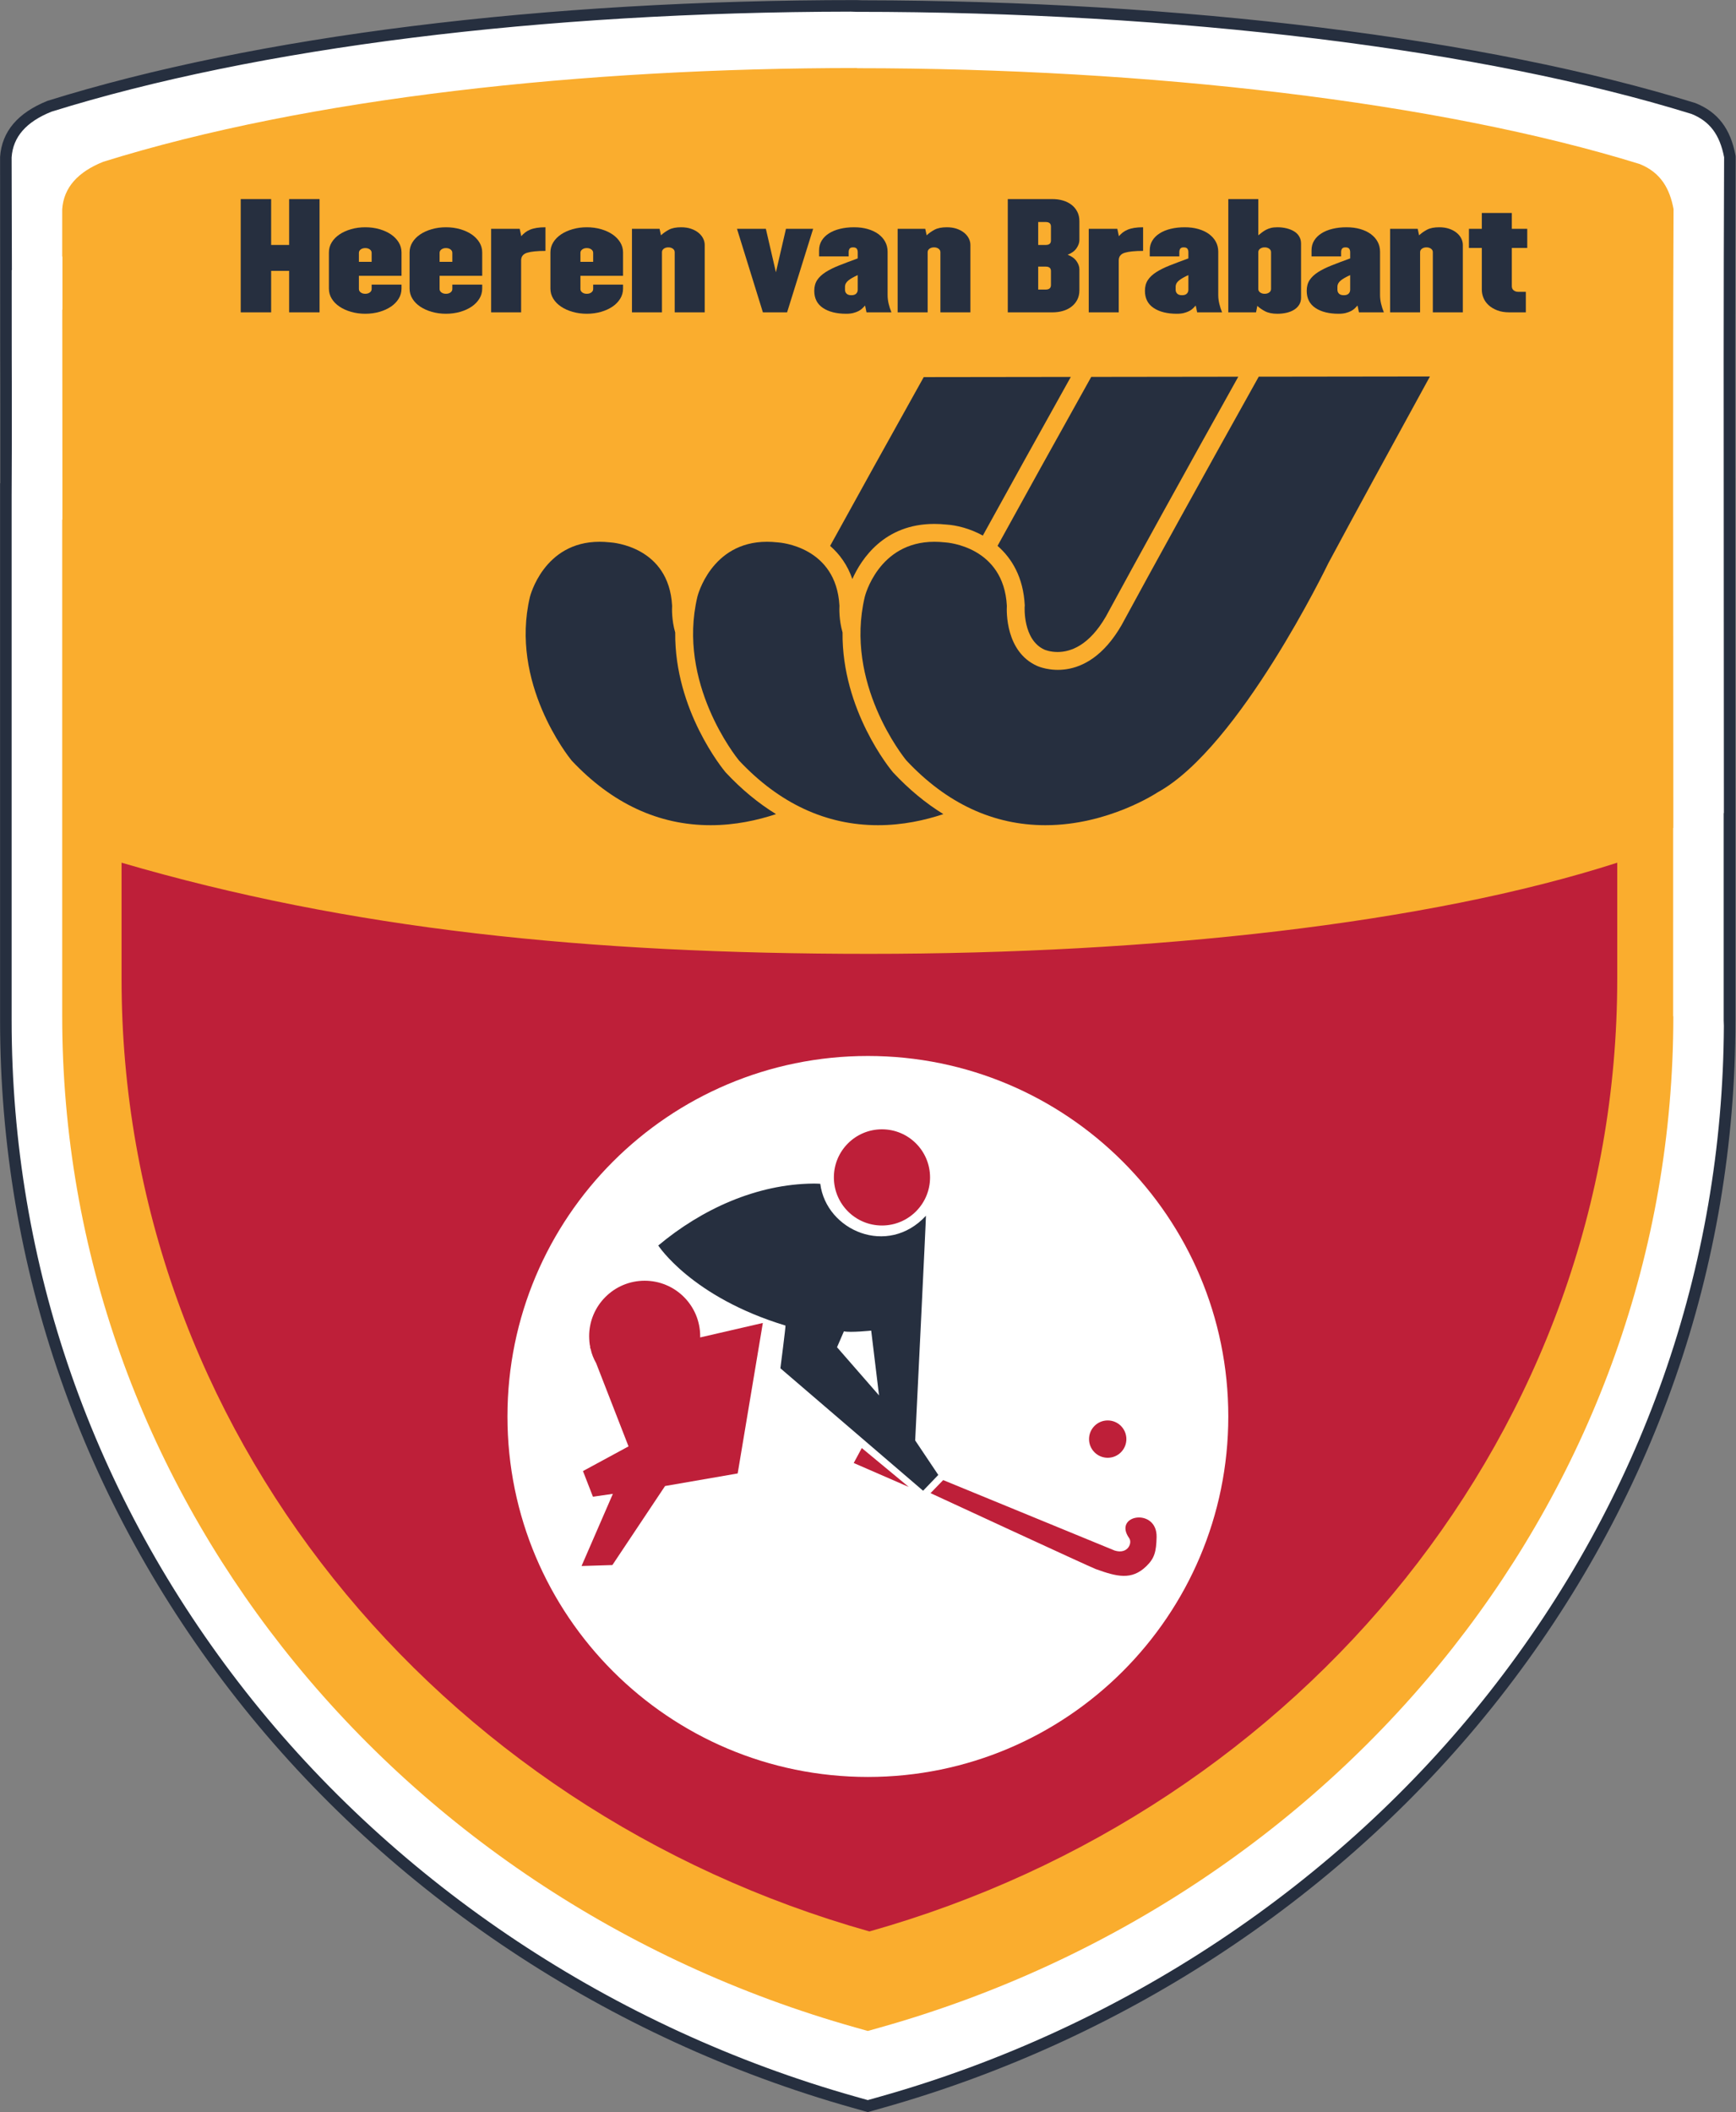
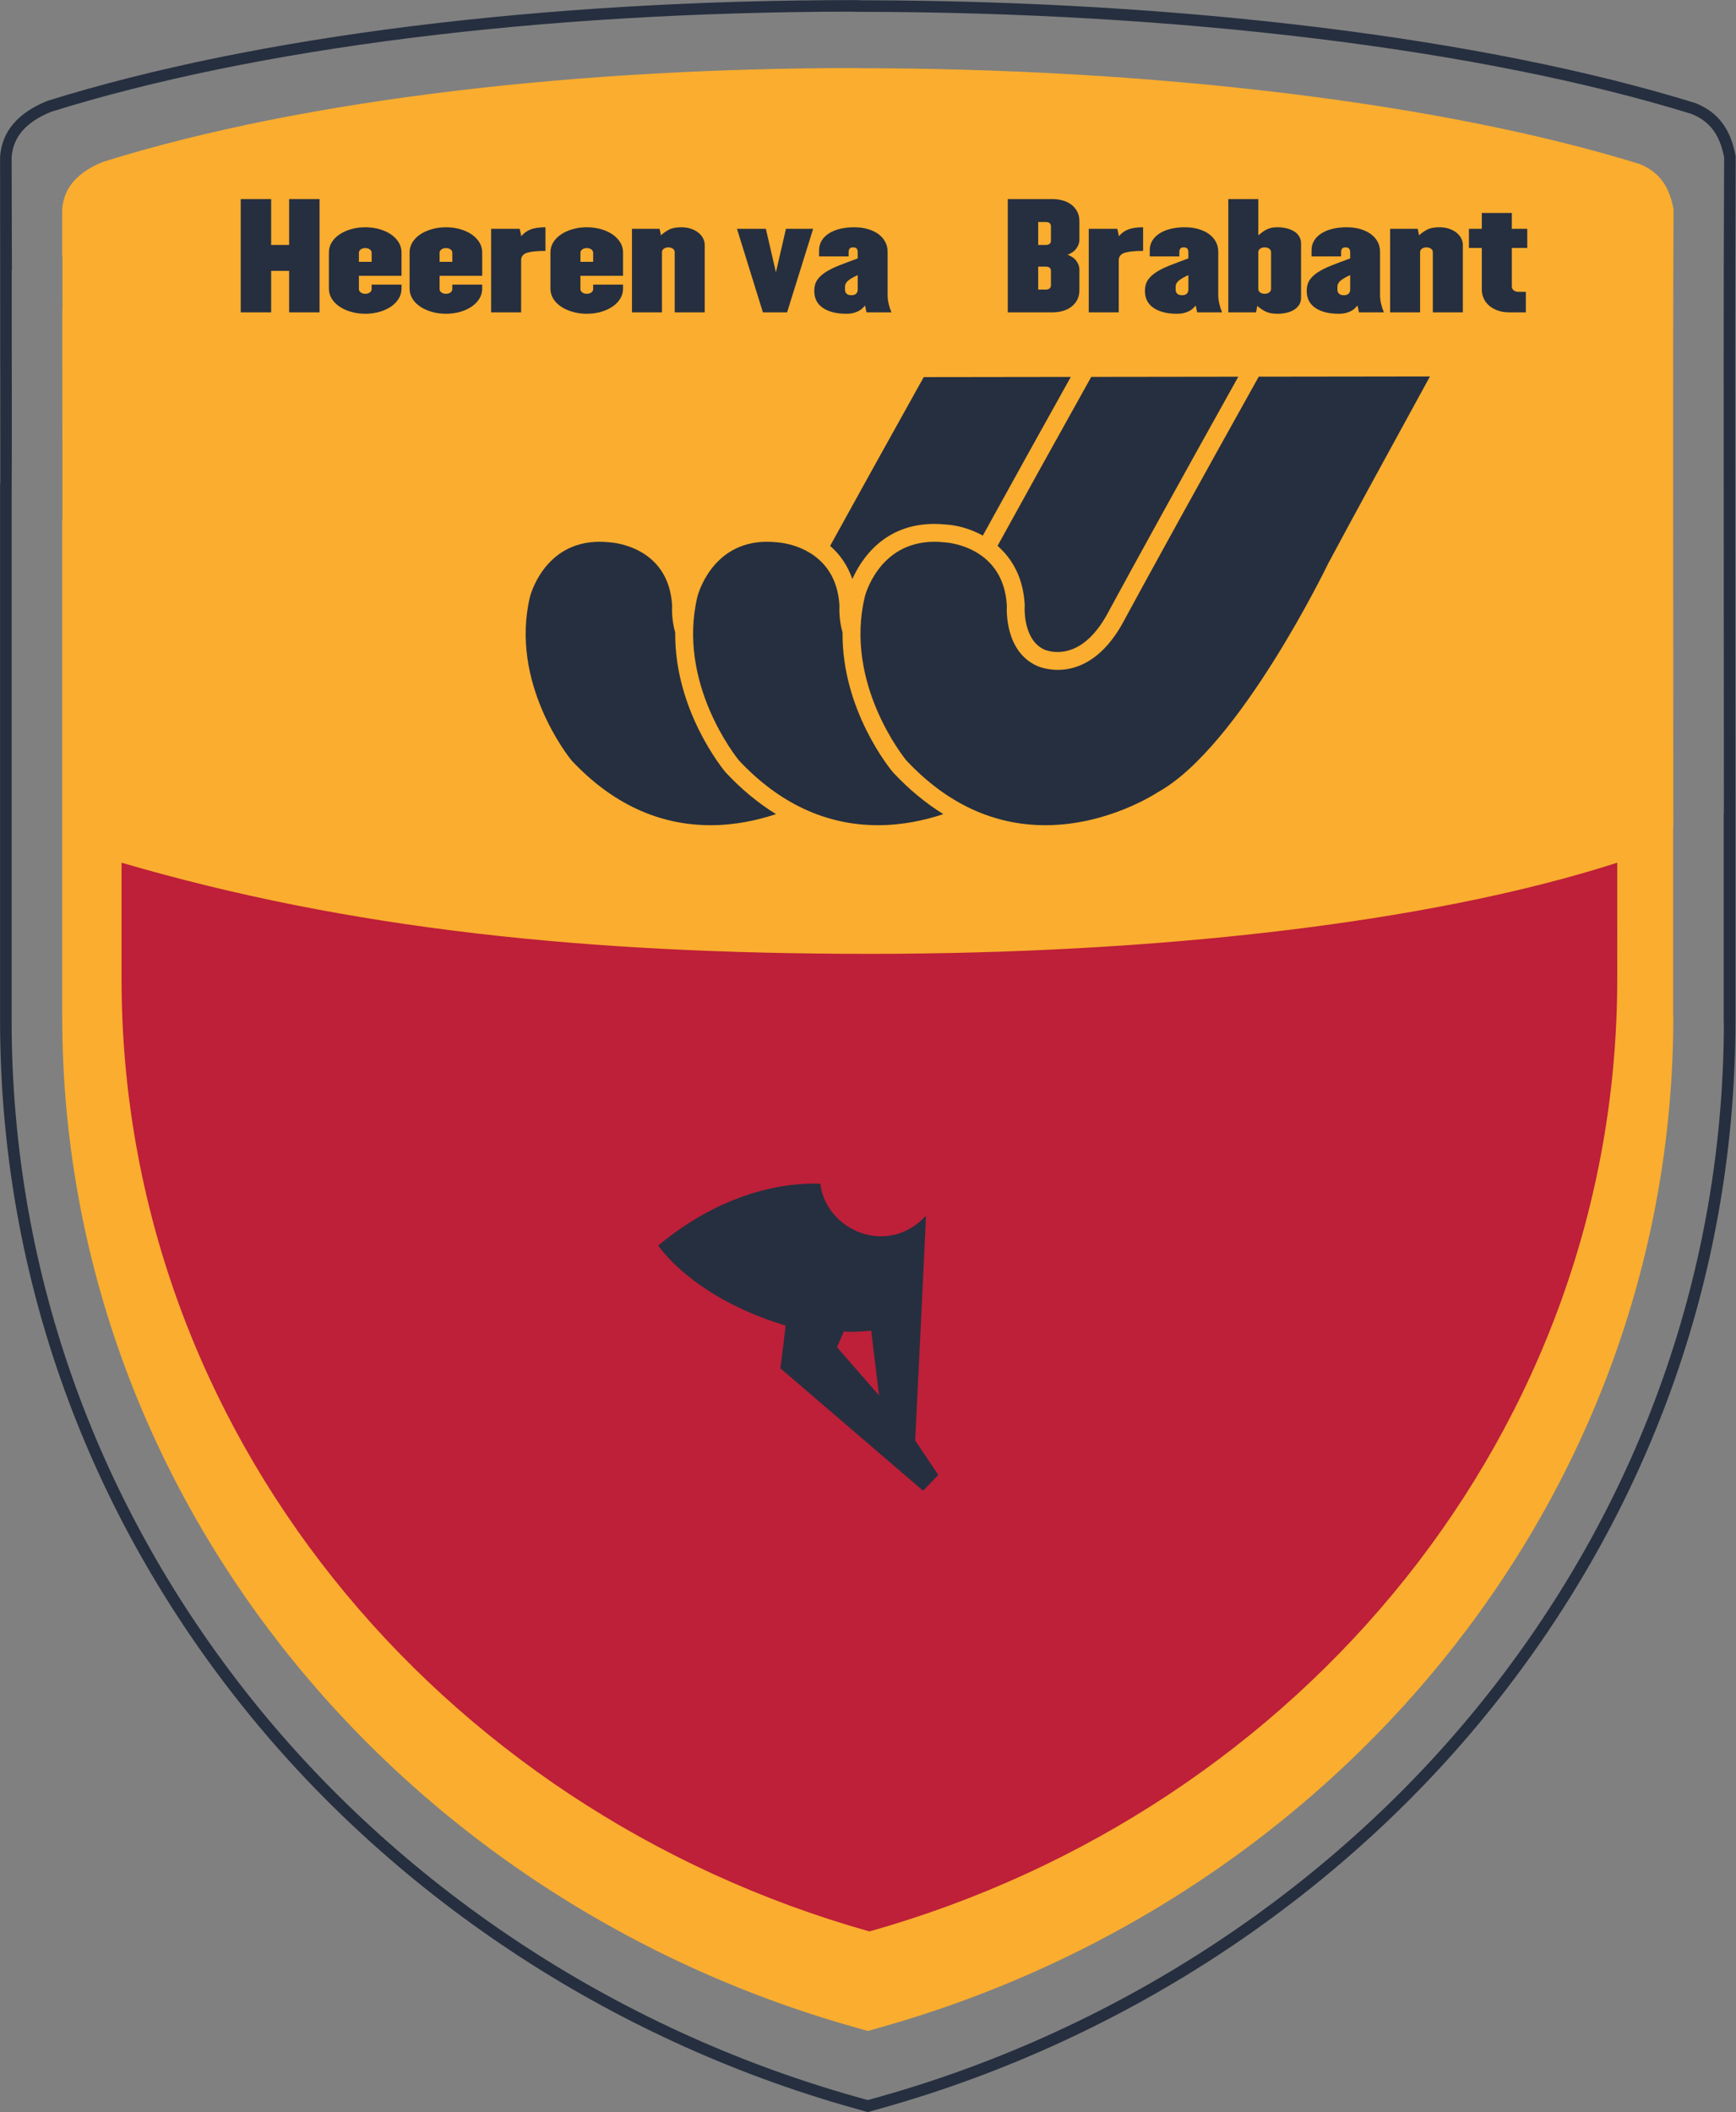
<svg xmlns="http://www.w3.org/2000/svg" width="100%" height="100%" viewBox="0 0 1252 1523" version="1.1" xml:space="preserve" style="fill-rule:evenodd;clip-rule:evenodd;stroke-linejoin:round;stroke-miterlimit:2;">
  <rect x="0" y="0" width="1252" height="1523" fill="#808080" stroke="none" />
  <g transform="matrix(1,0,0,1,-719.55,-706.363)">
    <g transform="matrix(4.167,0,0,4.167,0,0)">
-       <path d="M472.038,311.217C472.038,263.023 471.927,231.209 472.077,196.636C471.38,192.898 469.742,189.878 465.805,188.302C428.701,176.811 374.898,170.561 320.887,170.561L320.887,170.527C270.312,170.527 219.269,176.038 181.276,187.89C176.633,189.757 173.973,192.617 173.692,196.666L173.692,205.444L173.735,205.444L173.737,215.266L173.703,215.266C173.703,244.868 173.742,230.017 173.726,246.391L173.726,254.143L173.692,254.143L173.692,346.092C173.692,389.879 188.84,430.293 214.425,462.869C240.557,496.142 277.601,521.214 320.506,533.3L322.871,533.967L325.237,533.3C368.142,521.214 405.183,496.143 431.309,462.872C456.893,430.295 472.037,389.882 472.037,346.092L472.004,346.092L472.004,311.217L472.038,311.217Z" style="fill:white;fill-rule:nonzero;" />
      <path d="M174.692,255.143L174.692,346.092C174.692,388.333 188.703,428.5 215.211,462.252C241.453,495.663 278.943,520.553 320.777,532.337L322.871,532.928L324.966,532.337C366.8,520.553 404.287,495.664 430.522,462.255C456.833,428.752 470.831,388.928 471.035,347.023L471.004,346.092L471.004,310.217L471.038,310.217C471.037,295.139 471.026,281.666 471.016,269.205C470.993,241.807 470.976,220.16 471.077,196.728C470.325,192.805 468.582,190.491 465.433,189.23C429.196,178.011 376.483,171.561 320.887,171.561L319.887,171.528C266.236,171.604 217.15,177.746 181.574,188.844C177.212,190.602 174.936,193.192 174.689,196.735L174.737,216.266L174.703,216.266C174.704,231.561 174.715,234.382 174.723,236.317C174.729,237.958 174.733,238.963 174.726,246.392L174.692,255.143ZM322.871,535.006L320.234,534.263C277.996,522.364 240.14,497.229 213.638,463.487C186.851,429.38 172.692,388.785 172.692,346.092L172.692,253.143L172.726,253.143L172.726,246.391C172.733,238.968 172.729,237.964 172.723,236.325C172.715,234.348 172.703,231.447 172.703,215.266L172.692,196.668C172.995,192.273 175.756,189.032 180.903,186.962C216.963,175.709 266.65,169.527 320.887,169.527L321.887,169.561C377.308,169.638 429.822,176.111 466.101,187.347C470.003,188.906 472.19,191.791 473.061,196.452L473.077,196.64C472.975,220.104 472.993,241.771 473.016,269.203C473.026,281.94 473.038,295.733 473.038,311.217L473.037,346.092C473.037,388.788 458.88,429.384 432.095,463.489C405.601,497.229 367.747,522.364 325.509,534.263L322.871,535.006Z" style="fill:rgb(38,47,63);fill-rule:nonzero;" />
      <path d="M183.445,205.715C183.708,201.931 186.194,199.259 190.534,197.513C226.042,186.436 273.75,181.286 321.018,181.286L321.018,181.316C371.496,181.316 421.783,187.158 456.461,197.897C460.142,199.373 461.673,202.195 462.323,205.688C462.184,238 462.286,267.734 462.286,312.777L462.256,312.777L462.255,345.373L462.286,345.373C462.286,386.3 448.132,424.07 424.221,454.519C399.803,485.613 365.183,509.046 325.082,520.342L322.871,520.966L320.661,520.342C280.562,509.046 245.938,485.612 221.516,454.516C197.604,424.068 183.445,386.297 183.445,345.372L183.445,259.435L183.478,259.435L183.478,252.189C183.492,236.886 183.456,250.767 183.456,223.099L183.487,223.099L183.485,213.92L183.445,213.92L183.445,205.715Z" style="fill:rgb(250,173,46);fill-rule:nonzero;" />
      <path d="M323.154,334.573C274.297,334.573 233.195,330.347 193.717,318.801L193.717,338.936C193.717,416.874 248.321,482.669 323.153,503.742C397.976,482.668 452.579,416.875 452.579,338.938L452.581,329.156L452.581,318.801C419.686,329.385 372.014,334.573 323.154,334.573Z" style="fill:rgb(190,31,57);fill-rule:nonzero;" />
-       <path d="M385.265,414.627C385.265,449.079 357.336,477.009 322.884,477.009C288.433,477.009 260.504,449.079 260.504,414.627C260.504,380.176 288.433,352.246 322.884,352.246C357.336,352.246 385.265,380.176 385.265,414.627Z" style="fill:white;fill-rule:nonzero;" />
-       <path d="M325.322,381.584C320.726,381.584 316.999,377.856 316.999,373.26C316.999,368.663 320.726,364.937 325.322,364.937C329.919,364.937 333.646,368.663 333.646,373.26C333.646,377.856 329.919,381.584 325.322,381.584Z" style="fill:rgb(190,31,57);fill-rule:nonzero;" />
-       <path d="M364.394,421.777C362.609,421.777 361.162,420.331 361.162,418.546C361.162,416.762 362.609,415.315 364.394,415.315C366.178,415.315 367.624,416.762 367.624,418.546C367.624,420.331 366.178,421.777 364.394,421.777Z" style="fill:rgb(190,31,57);fill-rule:nonzero;" />
+       <path d="M364.394,421.777C362.609,421.777 361.162,420.331 361.162,418.546C366.178,415.315 367.624,416.762 367.624,418.546C367.624,420.331 366.178,421.777 364.394,421.777Z" style="fill:rgb(190,31,57);fill-rule:nonzero;" />
      <path d="M321.831,420.093L320.436,422.681L329.963,426.828L321.831,420.093Z" style="fill:rgb(190,31,57);fill-rule:nonzero;" />
      <path d="M333.728,427.896L335.918,425.638C335.918,425.638 365.533,437.812 365.611,437.836C367.871,438.533 368.695,436.516 368.117,435.699C365.201,431.593 372.963,430.353 372.854,435.494C372.799,438.081 372.471,439.19 371.074,440.546C368.529,443.017 365.981,442.354 362.326,441.038C361.379,440.698 333.728,427.896 333.728,427.896Z" style="fill:rgb(190,31,57);fill-rule:nonzero;" />
      <path d="M284.252,391.139C289.561,391.139 293.862,395.442 293.862,400.749L293.857,400.953L304.705,398.449L300.352,424.488L287.785,426.664L278.667,440.341L273.328,440.505L278.75,428.02L275.299,428.513L273.575,424.077L281.459,419.806L275.855,405.406C275.425,404.648 275.083,403.825 274.908,402.968L274.779,402.639L274.838,402.634C274.683,402.018 274.659,401.381 274.643,400.749C274.643,395.442 278.944,391.139 284.252,391.139Z" style="fill:rgb(190,31,57);fill-rule:nonzero;" />
      <path d="M313.481,374.328C313.869,374.332 314.258,374.333 314.644,374.366C315.685,382.471 326.308,387.069 332.934,379.896C332.986,379.84 331.072,418.775 331.072,418.775L335.07,424.745L332.441,427.482L307.744,406.291C307.744,406.291 308.695,398.921 308.621,398.898C292.357,393.97 286.607,385.044 286.607,385.044C294.091,378.783 303.596,374.406 313.481,374.328ZM323.46,399.774C323.46,399.774 319.846,400.144 318.737,399.897L317.546,402.649L324.816,410.986L323.46,399.774Z" style="fill:rgb(38,47,63);fill-rule:nonzero;" />
      <path d="M298.293,303.197L298.236,303.136C297.827,302.64 289.413,292.428 289.539,278.968C288.917,276.811 288.974,274.837 289.002,274.336C288.452,264.099 278.722,263.396 278.311,263.372L278.242,263.366C277.633,263.297 277.023,263.265 276.444,263.265C266.771,263.265 264.425,272.708 264.396,272.802C260.876,287.688 271.057,300.447 271.608,301.119C278.58,308.544 286.668,312.313 295.663,312.313C299.934,312.313 303.821,311.447 306.989,310.392C303.921,308.513 301.021,306.118 298.293,303.197Z" style="fill:rgb(38,47,63);fill-rule:nonzero;" />
      <path d="M327.268,303.197L327.212,303.136C326.788,302.64 318.373,292.426 318.501,278.962C317.88,276.807 317.935,274.837 317.964,274.336C317.411,264.099 307.696,263.396 307.286,263.372L307.215,263.366C306.607,263.297 306,263.265 305.419,263.265C295.734,263.265 293.385,272.708 293.372,272.802C289.851,287.688 300.031,300.447 300.583,301.119C307.541,308.544 315.645,312.313 324.638,312.313C328.908,312.313 332.798,311.447 335.951,310.392C332.896,308.513 329.997,306.118 327.268,303.197Z" style="fill:rgb(38,47,63);fill-rule:nonzero;" />
      <path d="M316.351,263.978C317.963,265.381 319.35,267.259 320.197,269.714C321.753,266.238 325.712,260.174 334.381,260.177C335.074,260.177 335.767,260.214 336.488,260.289C338.213,260.397 340.534,260.958 342.781,262.192C347.137,254.276 352.305,244.958 358.007,234.738C349.521,234.749 341.036,234.76 332.551,234.771C326.457,245.69 320.949,255.624 316.351,263.978Z" style="fill:rgb(38,47,63);fill-rule:nonzero;" />
      <path d="M366.793,277.688C360.57,288.472 352.497,284.905 352.128,284.726C346.712,282.265 346.882,275.337 346.938,274.338C346.387,264.1 336.673,263.395 336.262,263.372L336.19,263.365C335.569,263.301 334.975,263.266 334.395,263.266C324.708,263.266 322.363,272.706 322.347,272.802C318.811,287.689 328.993,300.446 329.559,301.119C336.516,308.545 344.605,312.313 353.613,312.313C364.473,312.313 372.916,306.7 373.001,306.643L373.128,306.573C387.213,298.74 402.387,267.366 402.541,267.049L402.57,266.988C407.071,258.594 413.131,247.494 420.165,234.657C410.287,234.669 400.41,234.683 390.533,234.696C380.6,252.49 372.235,267.642 366.793,277.688Z" style="fill:rgb(38,47,63);fill-rule:nonzero;" />
      <path d="M345.326,263.974C347.816,266.148 349.796,269.434 350.036,274.27L350.036,274.368L350.021,274.463C350.021,274.516 349.669,280.211 353.429,281.926C353.443,281.935 354.363,282.341 355.72,282.341C357.926,282.341 361.151,281.273 364.091,276.178C369.381,266.423 377.428,251.843 386.995,234.7C378.511,234.711 370.027,234.722 361.543,234.733C355.438,245.671 349.927,255.611 345.326,263.974Z" style="fill:rgb(38,47,63);fill-rule:nonzero;" />
      <path d="M222.719,223.564L222.719,216.386L219.607,216.386L219.607,223.564L214.34,223.564L214.34,203.965L219.607,203.965L219.607,211.903L222.719,211.903L222.719,203.965L227.986,203.965L227.986,223.564L222.719,223.564Z" style="fill:rgb(38,47,63);fill-rule:nonzero;" />
      <path d="M237,213.275C237,213.03 236.895,212.83 236.682,212.675C236.469,212.52 236.208,212.442 235.898,212.442C235.588,212.442 235.326,212.52 235.114,212.675C234.901,212.83 234.795,213.03 234.795,213.275L234.795,214.819L237,214.819L237,213.275ZM242.17,219.448C242.17,220.086 242.006,220.67 241.68,221.2C241.353,221.731 240.907,222.189 240.345,222.572C239.781,222.956 239.115,223.258 238.347,223.479C237.581,223.699 236.764,223.809 235.898,223.809C235.032,223.809 234.215,223.699 233.448,223.479C232.68,223.258 232.01,222.956 231.44,222.572C230.867,222.189 230.418,221.731 230.092,221.2C229.766,220.67 229.603,220.086 229.603,219.448L229.603,213.201C229.603,212.564 229.766,211.981 230.092,211.45C230.418,210.919 230.867,210.462 231.44,210.078C232.01,209.694 232.68,209.392 233.448,209.171C234.215,208.951 235.032,208.841 235.898,208.841C236.764,208.841 237.581,208.951 238.347,209.171C239.115,209.392 239.781,209.694 240.345,210.078C240.907,210.462 241.353,210.919 241.68,211.45C242.006,211.981 242.17,212.564 242.17,213.201L242.17,217.244L234.795,217.244L234.795,219.522C234.795,219.767 234.901,219.967 235.114,220.122C235.326,220.278 235.588,220.355 235.898,220.355C236.208,220.355 236.469,220.278 236.682,220.122C236.895,219.967 237,219.767 237,219.522L237,218.763L242.17,218.763L242.17,219.448Z" style="fill:rgb(38,47,63);fill-rule:nonzero;" />
      <path d="M250.965,213.275C250.965,213.03 250.858,212.83 250.646,212.675C250.434,212.52 250.172,212.442 249.863,212.442C249.553,212.442 249.291,212.52 249.079,212.675C248.866,212.83 248.76,213.03 248.76,213.275L248.76,214.819L250.965,214.819L250.965,213.275ZM256.135,219.448C256.135,220.086 255.971,220.67 255.645,221.2C255.316,221.731 254.872,222.189 254.31,222.572C253.746,222.956 253.08,223.258 252.312,223.479C251.544,223.699 250.729,223.809 249.863,223.809C248.997,223.809 248.18,223.699 247.413,223.479C246.645,223.258 245.975,222.956 245.404,222.572C244.832,222.189 244.383,221.731 244.057,221.2C243.729,220.67 243.566,220.086 243.566,219.448L243.566,213.201C243.566,212.564 243.729,211.981 244.057,211.45C244.383,210.919 244.832,210.462 245.404,210.078C245.975,209.694 246.645,209.392 247.413,209.171C248.18,208.951 248.997,208.841 249.863,208.841C250.729,208.841 251.544,208.951 252.312,209.171C253.08,209.392 253.746,209.694 254.31,210.078C254.872,210.462 255.316,210.919 255.645,211.45C255.971,211.981 256.135,212.564 256.135,213.201L256.135,217.244L248.76,217.244L248.76,219.522C248.76,219.767 248.866,219.967 249.079,220.122C249.291,220.278 249.553,220.355 249.863,220.355C250.172,220.355 250.434,220.278 250.646,220.122C250.858,219.967 250.965,219.767 250.965,219.522L250.965,218.763L256.135,218.763L256.135,219.448Z" style="fill:rgb(38,47,63);fill-rule:nonzero;" />
      <path d="M267.084,212.932C265.664,212.932 264.605,213.039 263.913,213.251C263.218,213.463 262.871,213.904 262.871,214.574L262.871,223.564L257.678,223.564L257.678,209.11L262.625,209.11L262.895,210.384C263.092,210.156 263.308,209.948 263.545,209.76C263.782,209.572 264.063,209.408 264.39,209.27C264.716,209.131 265.1,209.025 265.541,208.951C265.982,208.878 266.497,208.841 267.084,208.841L267.084,212.932Z" style="fill:rgb(38,47,63);fill-rule:nonzero;" />
      <path d="M275.34,213.275C275.34,213.03 275.234,212.83 275.021,212.675C274.81,212.52 274.548,212.442 274.238,212.442C273.929,212.442 273.667,212.52 273.455,212.675C273.242,212.83 273.136,213.03 273.136,213.275L273.136,214.819L275.34,214.819L275.34,213.275ZM280.511,219.448C280.511,220.086 280.347,220.67 280.021,221.2C279.692,221.731 279.248,222.189 278.686,222.572C278.122,222.956 277.456,223.258 276.688,223.479C275.92,223.699 275.104,223.809 274.238,223.809C273.373,223.809 272.556,223.699 271.789,223.479C271.021,223.258 270.351,222.956 269.779,222.572C269.208,222.189 268.758,221.731 268.433,221.2C268.104,220.67 267.942,220.086 267.942,219.448L267.942,213.201C267.942,212.564 268.104,211.981 268.433,211.45C268.758,210.919 269.208,210.462 269.779,210.078C270.351,209.694 271.021,209.392 271.789,209.171C272.556,208.951 273.373,208.841 274.238,208.841C275.104,208.841 275.92,208.951 276.688,209.171C277.456,209.392 278.122,209.694 278.686,210.078C279.248,210.462 279.692,210.919 280.021,211.45C280.347,211.981 280.511,212.564 280.511,213.201L280.511,217.244L273.136,217.244L273.136,219.522C273.136,219.767 273.242,219.967 273.455,220.122C273.667,220.278 273.929,220.355 274.238,220.355C274.548,220.355 274.81,220.278 275.021,220.122C275.234,219.967 275.34,219.767 275.34,219.522L275.34,218.763L280.511,218.763L280.511,219.448Z" style="fill:rgb(38,47,63);fill-rule:nonzero;" />
      <path d="M289.452,223.564L289.452,213.152C289.452,212.907 289.346,212.707 289.133,212.552C288.921,212.397 288.66,212.319 288.35,212.319C288.039,212.319 287.777,212.397 287.566,212.552C287.353,212.707 287.247,212.907 287.247,213.152L287.247,223.564L282.054,223.564L282.054,209.11L286.831,209.11L287.076,210.237C287.451,209.878 287.905,209.555 288.435,209.269C288.966,208.984 289.672,208.841 290.554,208.841C291.191,208.841 291.763,208.926 292.269,209.097C292.776,209.269 293.204,209.498 293.556,209.784C293.907,210.07 294.176,210.396 294.364,210.764C294.552,211.131 294.645,211.511 294.645,211.903L294.645,223.564L289.452,223.564Z" style="fill:rgb(38,47,63);fill-rule:nonzero;" />
      <path d="M308.903,223.564L304.715,223.564L300.231,209.11L305.229,209.11L306.969,216.631L308.708,209.11L313.411,209.11L308.903,223.564Z" style="fill:rgb(38,47,63);fill-rule:nonzero;" />
      <path d="M321.129,217.121C320.427,217.432 319.883,217.742 319.5,218.052C319.116,218.363 318.924,218.73 318.924,219.155L318.924,219.645C318.924,219.923 319.014,220.151 319.193,220.331C319.373,220.511 319.649,220.6 320.026,220.6C320.401,220.6 320.679,220.511 320.858,220.331C321.039,220.151 321.129,219.923 321.129,219.645L321.129,217.121ZM322.647,223.564L322.402,222.388C322.256,222.552 322.093,222.719 321.913,222.891C321.732,223.062 321.517,223.213 321.264,223.344C321.01,223.475 320.713,223.584 320.369,223.674C320.026,223.764 319.609,223.809 319.12,223.809C317.454,223.809 316.119,223.475 315.114,222.805C314.11,222.136 313.607,221.147 313.607,219.841C313.607,219.106 313.775,218.485 314.11,217.978C314.444,217.473 314.931,217.015 315.567,216.607C316.204,216.198 316.989,215.81 317.919,215.443C318.85,215.075 319.92,214.671 321.129,214.23L321.129,213.152C321.129,212.907 321.072,212.707 320.958,212.552C320.843,212.397 320.63,212.319 320.319,212.319C320.026,212.319 319.827,212.397 319.72,212.552C319.614,212.707 319.561,212.907 319.561,213.152L319.561,213.887L314.44,213.887L314.44,212.834C314.44,212.197 314.592,211.634 314.894,211.144C315.195,210.654 315.617,210.237 316.156,209.894C316.693,209.551 317.336,209.29 318.079,209.11C318.822,208.931 319.627,208.841 320.492,208.841C321.357,208.841 322.145,208.943 322.855,209.147C323.565,209.351 324.179,209.641 324.693,210.016C325.208,210.393 325.604,210.838 325.881,211.352C326.159,211.866 326.299,212.442 326.299,213.079L326.299,220.576C326.299,221.066 326.359,221.568 326.481,222.082C326.604,222.597 326.764,223.091 326.96,223.564L322.647,223.564Z" style="fill:rgb(38,47,63);fill-rule:nonzero;" />
-       <path d="M335.436,223.564L335.436,213.152C335.436,212.907 335.329,212.707 335.116,212.552C334.904,212.397 334.644,212.319 334.333,212.319C334.022,212.319 333.761,212.397 333.55,212.552C333.337,212.707 333.23,212.907 333.23,213.152L333.23,223.564L328.037,223.564L328.037,209.11L332.814,209.11L333.06,210.237C333.435,209.878 333.889,209.555 334.418,209.269C334.949,208.984 335.655,208.841 336.537,208.841C337.175,208.841 337.746,208.926 338.253,209.097C338.76,209.269 339.188,209.498 339.538,209.784C339.891,210.07 340.159,210.396 340.348,210.764C340.535,211.131 340.629,211.511 340.629,211.903L340.629,223.564L335.436,223.564Z" style="fill:rgb(38,47,63);fill-rule:nonzero;" />
      <path d="M354.569,216.411C354.569,215.905 354.268,215.651 353.662,215.651L352.364,215.651L352.364,219.62L353.662,219.62C354.268,219.62 354.569,219.359 354.569,218.836L354.569,216.411ZM354.569,208.718C354.569,208.196 354.268,207.934 353.662,207.934L352.364,207.934L352.364,211.903L353.662,211.903C354.268,211.903 354.569,211.65 354.569,211.144L354.569,208.718ZM359.493,219.743C359.493,220.363 359.37,220.911 359.125,221.384C358.88,221.858 358.545,222.258 358.121,222.584C357.696,222.911 357.203,223.156 356.64,223.319C356.075,223.483 355.476,223.564 354.838,223.564L347.098,223.564L347.098,203.966L354.838,203.966C355.476,203.966 356.075,204.047 356.64,204.211C357.203,204.374 357.696,204.619 358.121,204.946C358.545,205.272 358.88,205.672 359.125,206.146C359.37,206.62 359.493,207.167 359.493,207.787L359.493,211.046C359.493,211.519 359.325,211.997 358.99,212.479C358.655,212.961 358.146,213.332 357.459,213.594C358.146,213.855 358.655,214.222 358.99,214.696C359.325,215.17 359.493,215.644 359.493,216.117L359.493,219.743Z" style="fill:rgb(38,47,63);fill-rule:nonzero;" />
      <path d="M370.518,212.932C369.096,212.932 368.038,213.039 367.345,213.251C366.65,213.463 366.303,213.904 366.303,214.574L366.303,223.564L361.11,223.564L361.11,209.11L366.058,209.11L366.327,210.384C366.524,210.156 366.74,209.948 366.978,209.76C367.214,209.572 367.495,209.408 367.822,209.27C368.149,209.131 368.532,209.025 368.973,208.951C369.415,208.878 369.929,208.841 370.518,208.841L370.518,212.932Z" style="fill:rgb(38,47,63);fill-rule:nonzero;" />
      <path d="M378.356,217.121C377.654,217.432 377.11,217.742 376.728,218.052C376.344,218.363 376.151,218.73 376.151,219.155L376.151,219.645C376.151,219.923 376.241,220.151 376.422,220.331C376.601,220.511 376.878,220.6 377.255,220.6C377.63,220.6 377.906,220.511 378.087,220.331C378.267,220.151 378.356,219.923 378.356,219.645L378.356,217.121ZM379.876,223.564L379.631,222.388C379.483,222.552 379.32,222.719 379.141,222.891C378.961,223.062 378.744,223.213 378.491,223.344C378.237,223.475 377.94,223.584 377.597,223.674C377.255,223.764 376.838,223.809 376.348,223.809C374.682,223.809 373.347,223.475 372.342,222.805C371.339,222.136 370.836,221.147 370.836,219.841C370.836,219.106 371.004,218.485 371.339,217.978C371.673,217.473 372.158,217.015 372.796,216.607C373.432,216.198 374.217,215.81 375.146,215.443C376.077,215.075 377.147,214.671 378.356,214.23L378.356,213.152C378.356,212.907 378.3,212.707 378.186,212.552C378.07,212.397 377.857,212.319 377.548,212.319C377.255,212.319 377.055,212.397 376.947,212.552C376.842,212.707 376.789,212.907 376.789,213.152L376.789,213.887L371.669,213.887L371.669,212.834C371.669,212.197 371.819,211.634 372.121,211.144C372.424,210.654 372.845,210.237 373.384,209.894C373.922,209.551 374.563,209.29 375.307,209.11C376.05,208.931 376.854,208.841 377.72,208.841C378.586,208.841 379.373,208.943 380.084,209.147C380.794,209.351 381.406,209.641 381.922,210.016C382.436,210.393 382.832,210.838 383.108,211.352C383.387,211.866 383.526,212.442 383.526,213.079L383.526,220.576C383.526,221.066 383.588,221.568 383.71,222.082C383.833,222.597 383.991,223.091 384.188,223.564L379.876,223.564Z" style="fill:rgb(38,47,63);fill-rule:nonzero;" />
      <path d="M392.663,213.152C392.663,212.907 392.558,212.708 392.345,212.552C392.132,212.397 391.871,212.319 391.562,212.319C391.25,212.319 390.988,212.397 390.777,212.552C390.564,212.708 390.458,212.907 390.458,213.152L390.458,219.522C390.458,219.768 390.564,219.967 390.777,220.123C390.988,220.277 391.25,220.355 391.562,220.355C391.871,220.355 392.132,220.277 392.345,220.123C392.558,219.967 392.663,219.768 392.663,219.522L392.663,213.152ZM397.857,221.017C397.857,221.49 397.75,221.898 397.538,222.241C397.325,222.584 397.032,222.875 396.656,223.111C396.28,223.349 395.844,223.523 395.346,223.639C394.848,223.751 394.321,223.81 393.766,223.81C392.883,223.81 392.164,223.663 391.609,223.368C391.055,223.074 390.613,222.765 390.287,222.438L390.065,223.564L385.266,223.564L385.266,203.965L390.458,203.965L390.458,210.237C390.654,210.073 390.858,209.911 391.071,209.748C391.282,209.583 391.517,209.433 391.769,209.293C392.022,209.155 392.309,209.045 392.626,208.963C392.944,208.881 393.324,208.84 393.766,208.84C394.321,208.84 394.848,208.902 395.346,209.024C395.844,209.147 396.28,209.322 396.656,209.551C397.032,209.78 397.325,210.073 397.538,210.434C397.75,210.792 397.857,211.201 397.857,211.658L397.857,221.017Z" style="fill:rgb(38,47,63);fill-rule:nonzero;" />
      <path d="M406.357,217.121C405.655,217.432 405.111,217.742 404.729,218.052C404.345,218.363 404.152,218.73 404.152,219.155L404.152,219.645C404.152,219.923 404.242,220.151 404.423,220.331C404.602,220.511 404.879,220.6 405.256,220.6C405.631,220.6 405.907,220.511 406.088,220.331C406.268,220.151 406.357,219.923 406.357,219.645L406.357,217.121ZM407.877,223.564L407.632,222.388C407.484,222.552 407.321,222.719 407.142,222.891C406.962,223.062 406.745,223.213 406.492,223.344C406.238,223.475 405.941,223.584 405.598,223.674C405.256,223.764 404.839,223.809 404.349,223.809C402.683,223.809 401.348,223.475 400.343,222.805C399.34,222.136 398.837,221.147 398.837,219.841C398.837,219.106 399.005,218.485 399.34,217.978C399.674,217.473 400.159,217.015 400.797,216.607C401.433,216.198 402.218,215.81 403.147,215.443C404.078,215.075 405.148,214.671 406.357,214.23L406.357,213.152C406.357,212.907 406.301,212.707 406.187,212.552C406.071,212.397 405.858,212.319 405.549,212.319C405.256,212.319 405.056,212.397 404.948,212.552C404.843,212.707 404.79,212.907 404.79,213.152L404.79,213.887L399.67,213.887L399.67,212.834C399.67,212.197 399.82,211.634 400.123,211.144C400.425,210.654 400.846,210.237 401.385,209.894C401.923,209.551 402.564,209.29 403.308,209.11C404.051,208.931 404.855,208.841 405.721,208.841C406.587,208.841 407.374,208.943 408.085,209.147C408.795,209.351 409.407,209.641 409.923,210.016C410.437,210.393 410.833,210.838 411.109,211.352C411.388,211.866 411.527,212.442 411.527,213.079L411.527,220.576C411.527,221.066 411.589,221.568 411.711,222.082C411.834,222.597 411.992,223.091 412.188,223.564L407.877,223.564Z" style="fill:rgb(38,47,63);fill-rule:nonzero;" />
      <path d="M420.664,223.564L420.664,213.152C420.664,212.907 420.559,212.707 420.346,212.552C420.133,212.397 419.872,212.319 419.563,212.319C419.251,212.319 418.989,212.397 418.778,212.552C418.565,212.707 418.459,212.907 418.459,213.152L418.459,223.564L413.267,223.564L413.267,209.11L418.043,209.11L418.288,210.237C418.663,209.878 419.117,209.555 419.647,209.269C420.179,208.984 420.885,208.841 421.767,208.841C422.403,208.841 422.976,208.926 423.481,209.097C423.988,209.269 424.416,209.498 424.768,209.784C425.119,210.07 425.389,210.396 425.576,210.764C425.765,211.131 425.857,211.511 425.857,211.903L425.857,223.564L420.664,223.564Z" style="fill:rgb(38,47,63);fill-rule:nonzero;" />
      <path d="M434.335,212.417L434.335,219.057C434.335,219.351 434.44,219.583 434.653,219.754C434.864,219.926 435.126,220.012 435.437,220.012L436.76,220.012L436.76,223.564L433.917,223.564C433.096,223.564 432.386,223.446 431.788,223.209C431.188,222.973 430.691,222.67 430.298,222.302C429.903,221.936 429.611,221.519 429.424,221.053C429.234,220.587 429.141,220.118 429.141,219.645L429.141,212.417L426.912,212.417L426.912,209.11L429.141,209.11L429.141,206.366L434.335,206.366L434.335,209.11L437.005,209.11L437.005,212.417L434.335,212.417Z" style="fill:rgb(38,47,63);fill-rule:nonzero;" />
    </g>
  </g>
</svg>